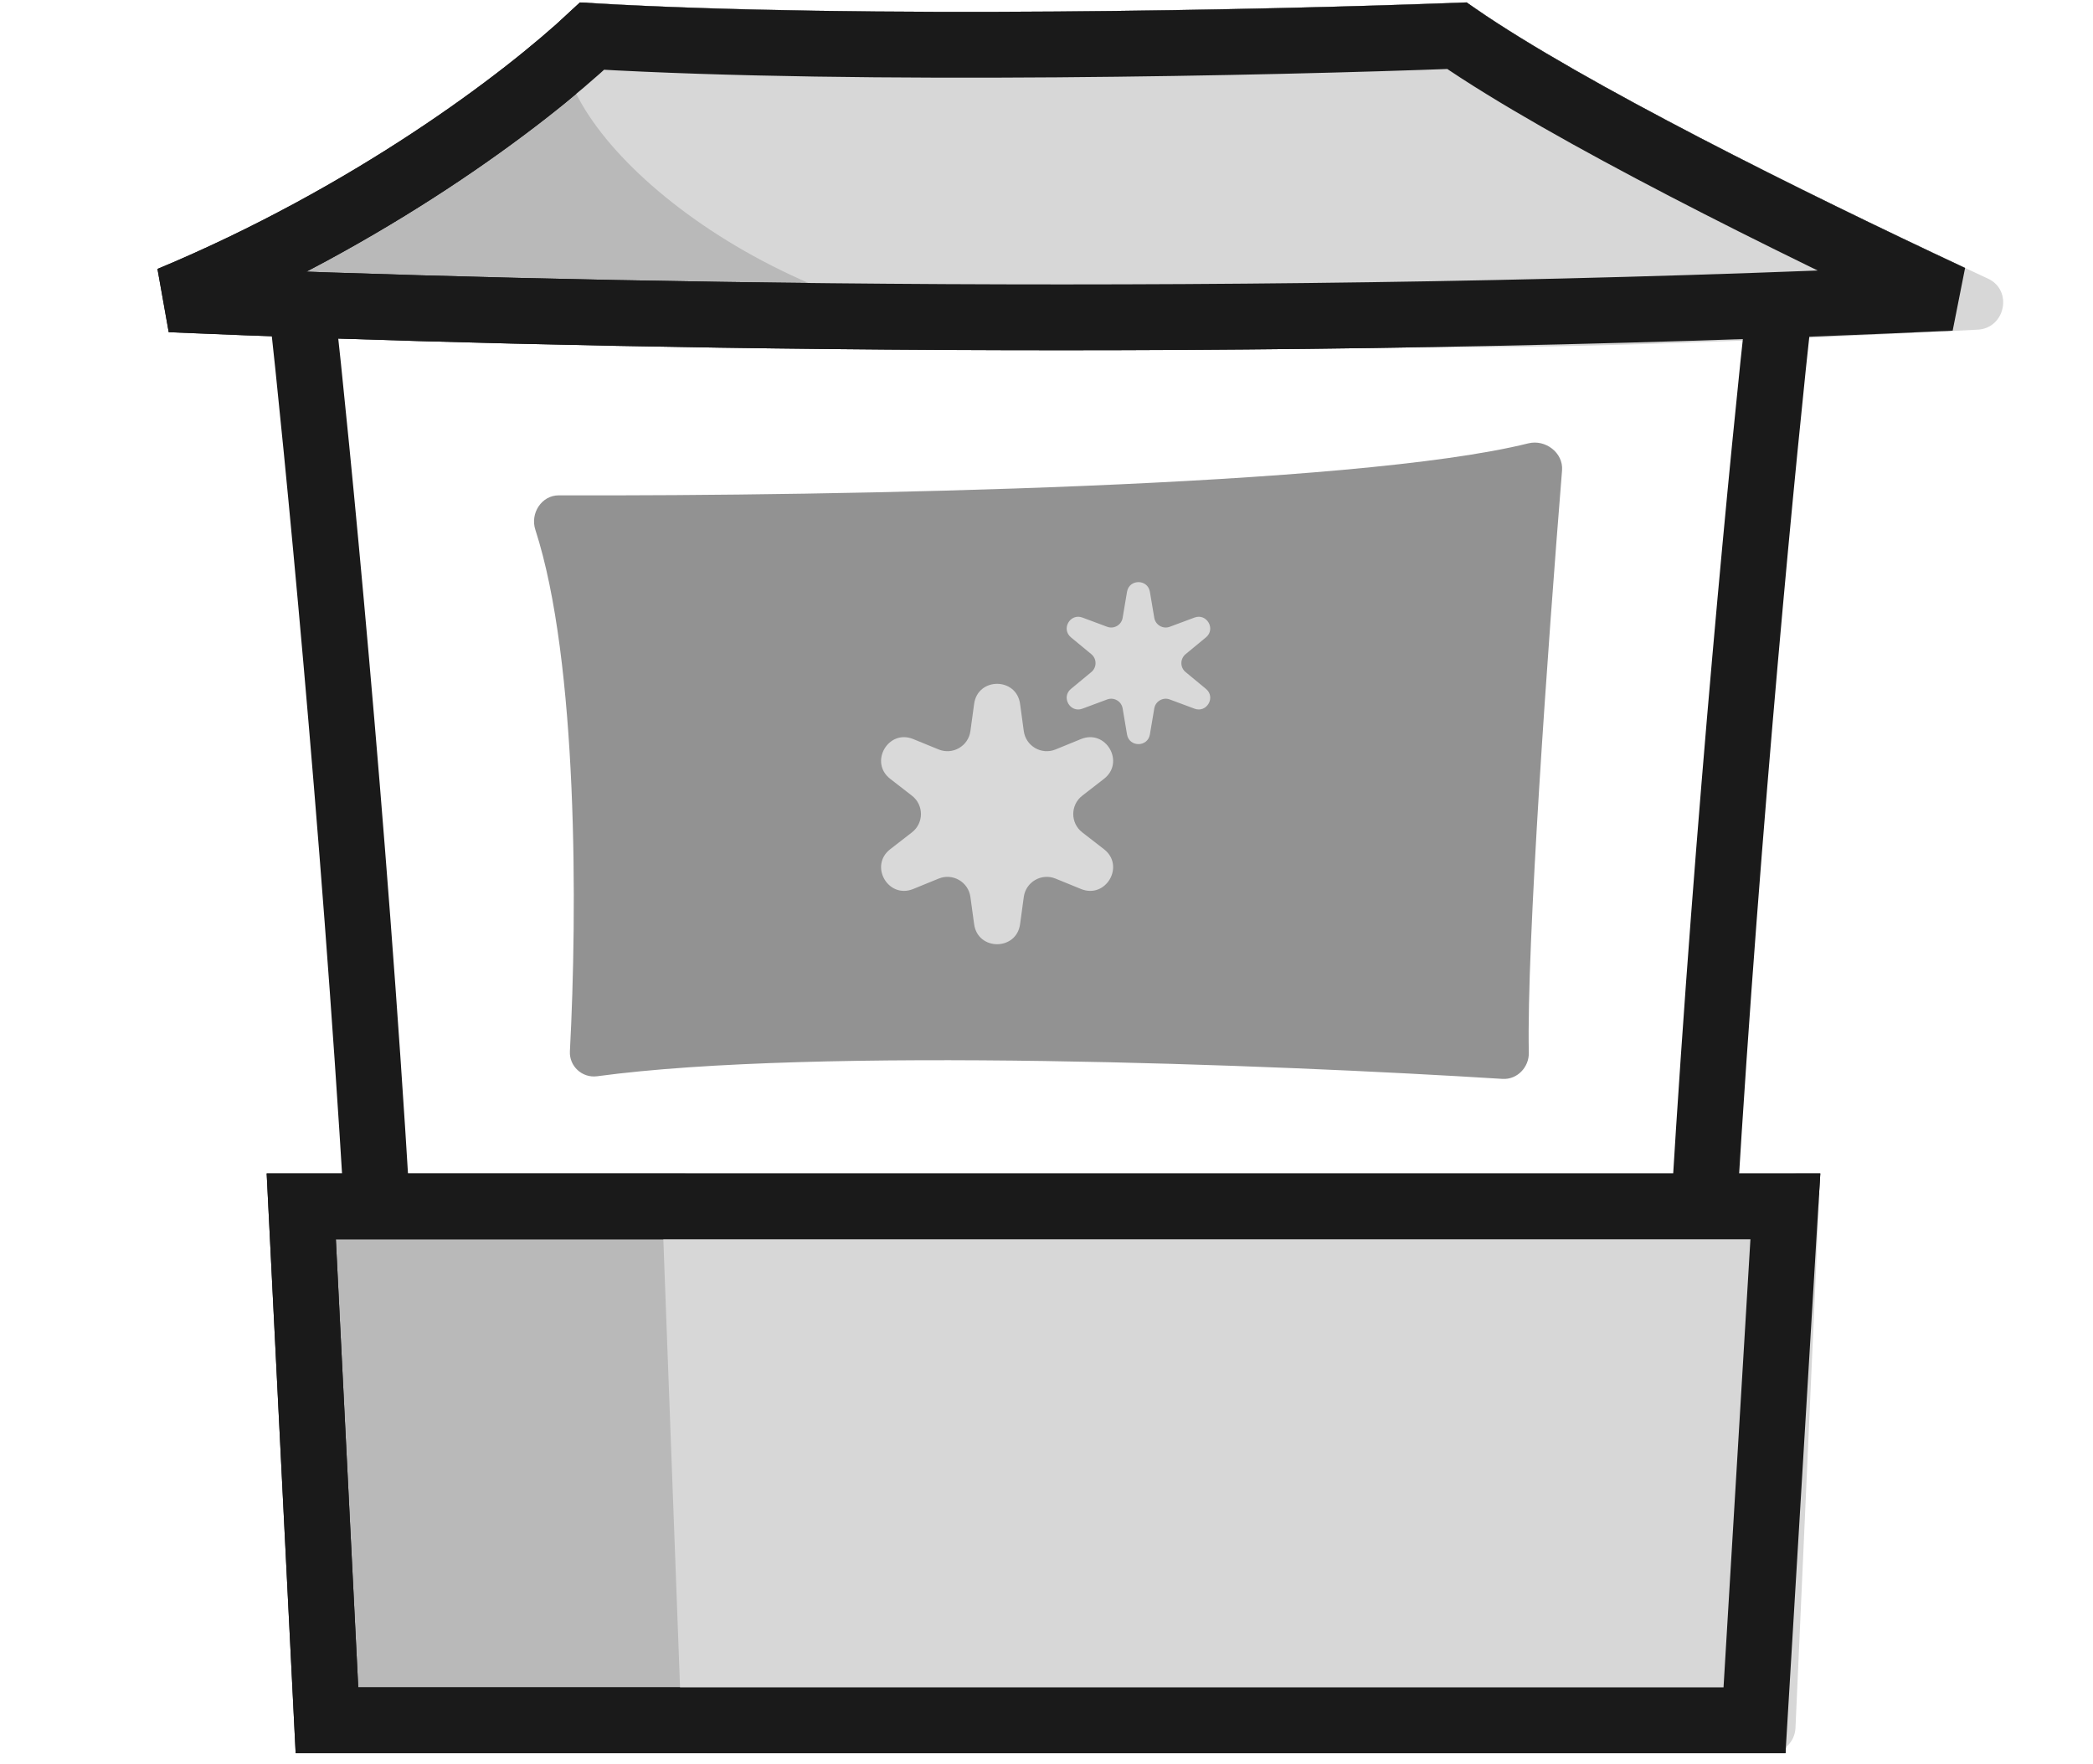
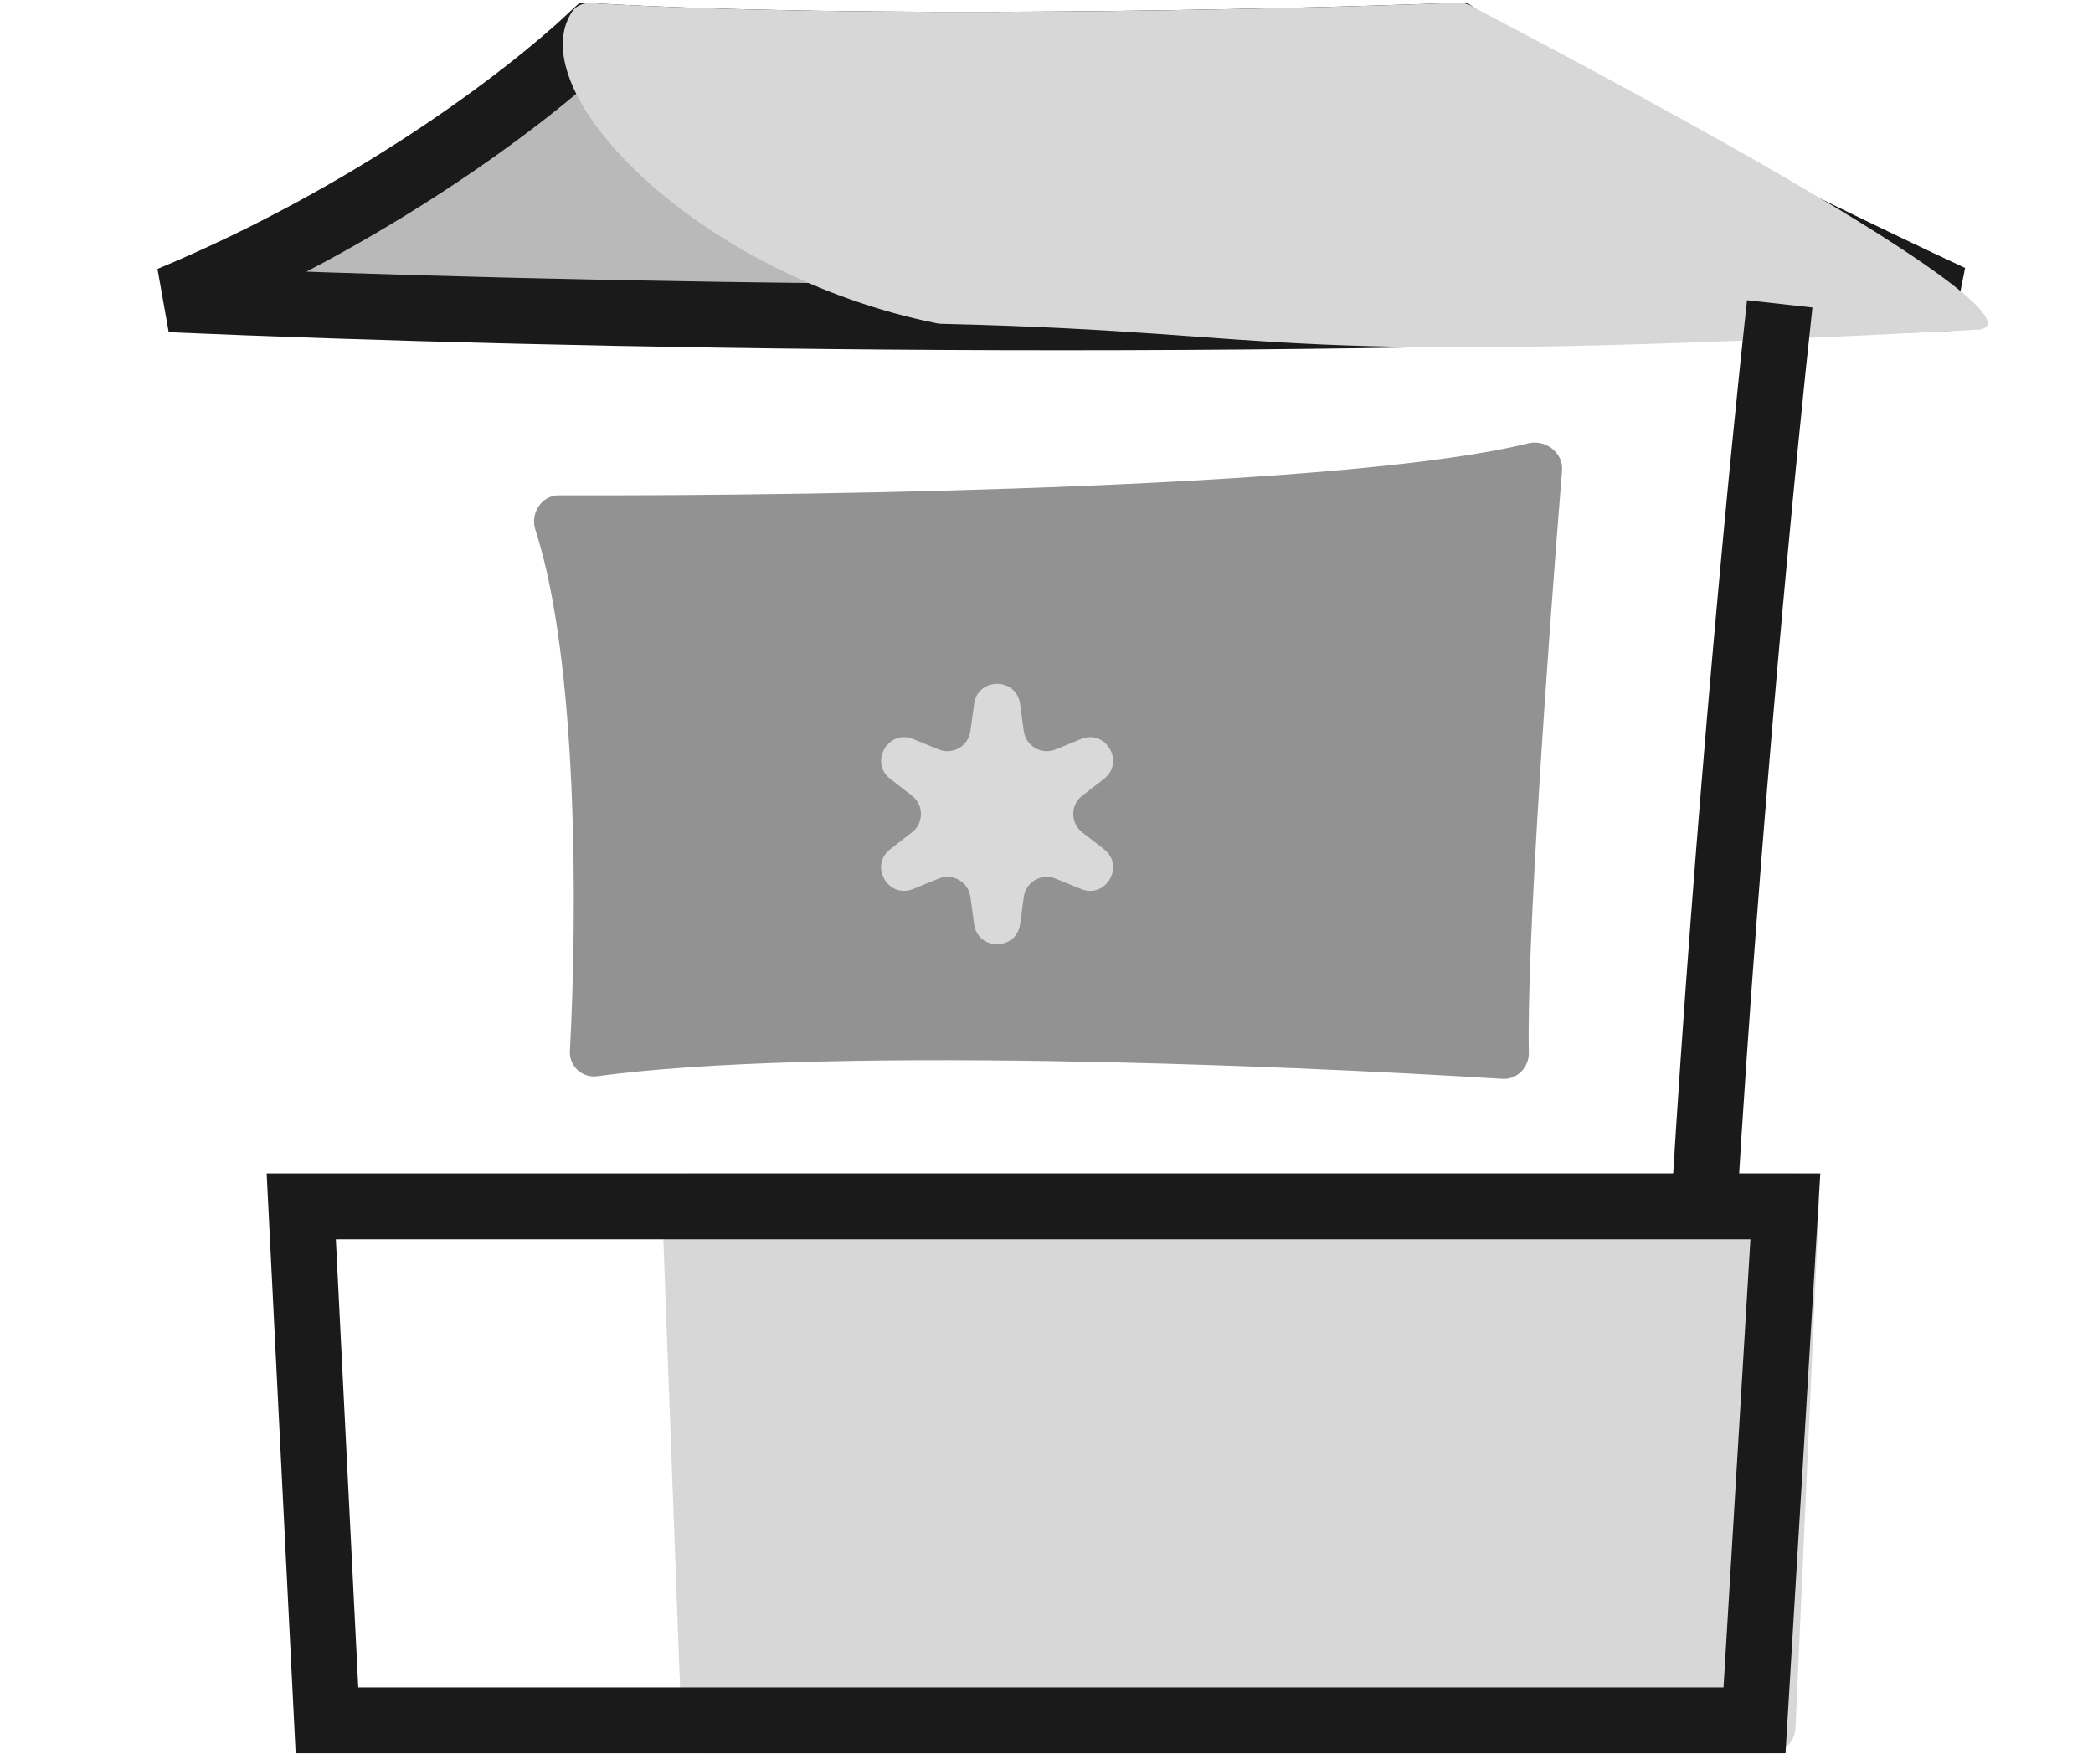
<svg xmlns="http://www.w3.org/2000/svg" width="159" height="134" viewBox="0 0 159 134" fill="none">
  <path d="M12.925 22.738C28.073 16.422 39.713 7.674 44.981 2.744C65.516 3.937 96.665 3.243 110.675 2.713C119.11 8.531 135.95 16.877 148.223 22.62C95.359 25.098 42.36 24.006 12.925 22.738Z" fill="#B9B9B9" stroke="#1A1A1A" stroke-width="5" />
-   <path d="M71.177 24.56C53.048 20.937 39.415 6.942 43.469 0.871C43.785 0.398 44.357 0.203 44.925 0.236C65.412 1.444 96.789 0.741 110.752 0.209C111.195 0.192 111.608 0.317 111.972 0.57C120.56 6.528 138.557 15.378 151.026 21.168C152.929 22.052 152.338 24.934 150.242 25.043C94.114 27.974 99.93 25.266 71.523 24.598C71.409 24.595 71.289 24.583 71.177 24.56Z" fill="#D7D7D7" />
-   <path d="M24.838 130.683L22.886 91.643H135.63L133.287 130.683H24.838Z" fill="#B9B9B9" stroke="#1A1A1A" stroke-width="5" />
+   <path d="M71.177 24.56C53.048 20.937 39.415 6.942 43.469 0.871C43.785 0.398 44.357 0.203 44.925 0.236C65.412 1.444 96.789 0.741 110.752 0.209C111.195 0.192 111.608 0.317 111.972 0.57C152.929 22.052 152.338 24.934 150.242 25.043C94.114 27.974 99.93 25.266 71.523 24.598C71.409 24.595 71.289 24.583 71.177 24.56Z" fill="#D7D7D7" />
  <path d="M50.282 91.218C50.24 90.085 51.147 89.143 52.281 89.143H136.193C137.333 89.143 138.242 90.094 138.191 91.233L136.398 131.272C136.35 132.341 135.47 133.183 134.4 133.183H53.775C52.7 133.183 51.817 132.332 51.776 131.257L50.282 91.218Z" fill="#D7D7D7" />
-   <path d="M22.9 23.084C24.075 33.653 26.864 62.103 28.626 91.345" stroke="#1A1A1A" stroke-width="5" />
  <path d="M135.202 23.084C134.028 33.653 131.239 62.103 129.477 91.345" stroke="#1A1A1A" stroke-width="5" />
  <path d="M24.838 130.683L22.886 91.643H135.63L133.287 130.683H24.838Z" stroke="#1A1A1A" stroke-width="5" />
-   <path d="M12.925 22.738C28.073 16.422 39.713 7.674 44.981 2.744C65.516 3.937 96.665 3.243 110.675 2.713C119.11 8.531 135.95 16.877 148.223 22.62C95.359 25.098 42.36 24.006 12.925 22.738Z" stroke="#1A1A1A" stroke-width="5" />
  <path d="M40.667 40.236C43.917 50.245 43.86 69.232 43.294 79.859C43.233 80.999 44.232 81.912 45.364 81.759C61.995 79.512 96.492 80.855 114.145 81.96C115.25 82.029 116.165 81.077 116.141 79.97C115.965 71.795 117.579 49.179 118.665 35.734C118.773 34.399 117.401 33.356 116.102 33.68C102.926 36.963 63.965 37.692 42.447 37.63C41.144 37.626 40.264 38.997 40.667 40.236Z" fill="#929292" />
  <path d="M74.002 53.472C74.279 51.441 77.215 51.441 77.493 53.472L77.775 55.541C77.931 56.682 79.121 57.369 80.187 56.934L82.121 56.144C84.018 55.369 85.486 57.911 83.866 59.167L82.215 60.447C81.305 61.152 81.305 62.526 82.215 63.231L83.866 64.511C85.486 65.766 84.018 68.309 82.121 67.534L80.187 66.744C79.121 66.309 77.931 66.996 77.775 68.136L77.493 70.206C77.215 72.237 74.279 72.237 74.002 70.206L73.719 68.136C73.563 66.996 72.373 66.309 71.308 66.744L69.374 67.534C67.477 68.309 66.009 65.766 67.629 64.511L69.279 63.231C70.189 62.526 70.189 61.152 69.279 60.447L67.629 59.167C66.009 57.911 67.477 55.369 69.374 56.144L71.308 56.934C72.373 57.369 73.563 56.682 73.719 55.541L74.002 53.472Z" fill="#D9D9D9" />
-   <path d="M85.617 44.956C85.782 43.977 87.189 43.977 87.354 44.956L87.688 46.935C87.78 47.48 88.346 47.807 88.864 47.614L90.744 46.914C91.674 46.567 92.378 47.785 91.613 48.418L90.066 49.696C89.64 50.048 89.64 50.702 90.066 51.054L91.613 52.332C92.378 52.965 91.674 54.183 90.744 53.836L88.864 53.136C88.346 52.943 87.78 53.27 87.688 53.815L87.354 55.793C87.189 56.773 85.782 56.773 85.617 55.793L85.284 53.815C85.192 53.27 84.626 52.943 84.108 53.136L82.228 53.836C81.297 54.183 80.594 52.965 81.359 52.332L82.906 51.054C83.332 50.702 83.332 50.048 82.906 49.696L81.359 48.418C80.594 47.785 81.297 46.567 82.228 46.914L84.108 47.614C84.626 47.807 85.192 47.48 85.284 46.935L85.617 44.956Z" fill="#D9D9D9" />
</svg>